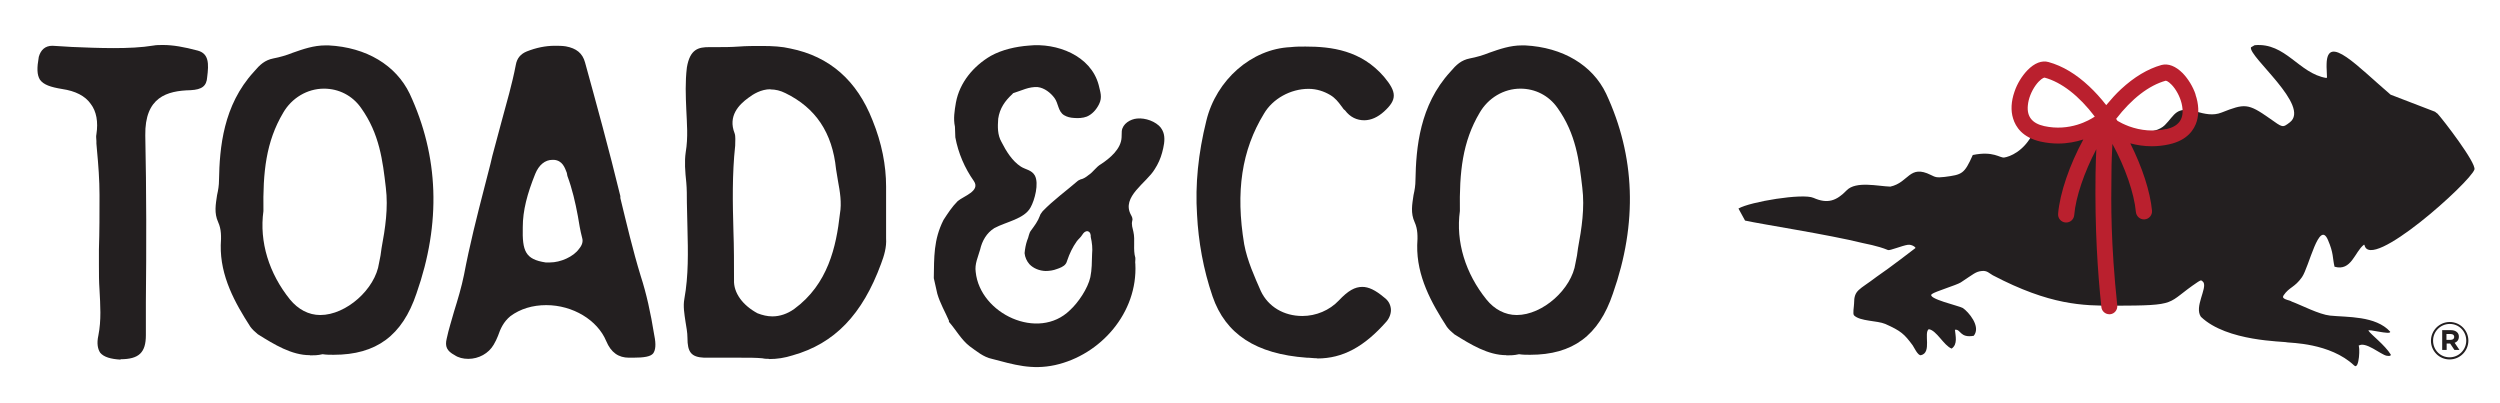
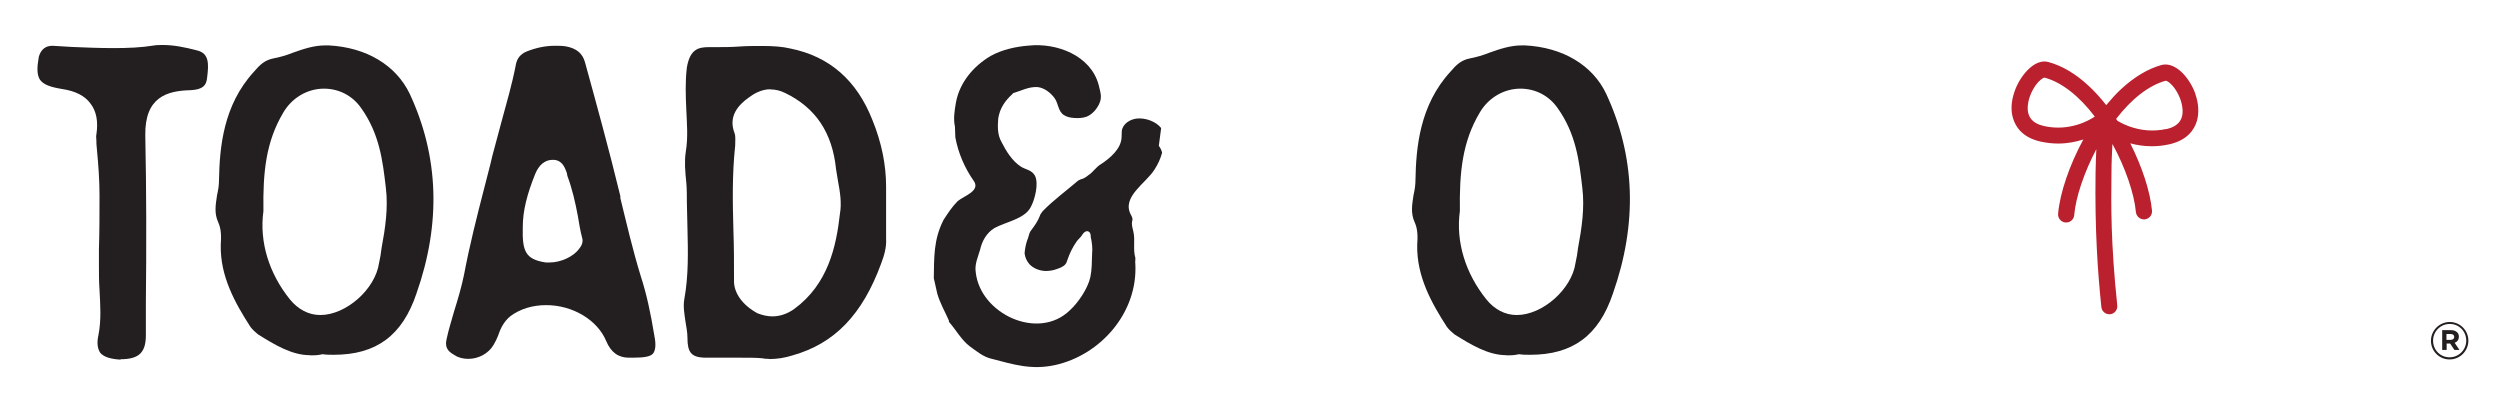
<svg xmlns="http://www.w3.org/2000/svg" viewBox="0 0 128.88 20.78" version="1.1" id="Layer_1">
  <defs>
    <style>
      .st0 {
        fill: #231f20;
      }

      .st1 {
        fill: #ba202e;
      }
    </style>
  </defs>
  <g>
    <g>
-       <path d="M121.86,12.62c-.47.36-.64,1.38-1.51,1.13-.11-.46-.04-.69-.34-1.38-.46-1.07-.97,1.39-1.34,1.92-.38.54-.65.5-.95.94,0,.02-.02.05-.03.07,0,.01,0,.02.01.04.1.13.31.12.45.21.49.18,1.4.66,1.97.72.87.09,2.35,0,3.1.83.04.19-1.19-.17-1.12-.05.14.21.84.73,1.15,1.23,0,.05-.02.09-.21.06-.3-.05-1.11-.78-1.46-.51.09-.07.06,1.28-.22,1.01-1.24-1.17-3.31-1.16-3.45-1.19-.17-.06-3.11-.03-4.45-1.32-.35-.51.33-1.46.13-1.78-.09-.08-.09-.15-.28-.02-1.71,1.14-.89,1.22-4.35,1.23-1.58,0-3.27-.02-6.23-1.57-.18-.1-.29-.25-.56-.22-.32.03-.42.15-1.09.59-.22.14-1.33.47-1.49.6-.29.23,1.43.61,1.6.72.28.19.95.95.56,1.43-.73.13-.66-.36-.97-.31.03.32.15.75-.17.97-.4-.15-.78-.95-1.18-1-.27.19.17,1.21-.4,1.34-.16.04-.37-.43-.43-.51-.43-.58-.6-.74-1.41-1.1-.42-.18-1.29-.13-1.61-.44-.08-.08,0-.47,0-.61,0-.72.26-.69,1.16-1.38.68-.46,1.96-1.45,2-1.48.04-.03-.17-.2-.39-.17-.29.04-.93.31-1.02.27-.55-.23-1.24-.34-1.3-.36-1.77-.44-5.22-.97-6.07-1.16-.11-.21-.23-.41-.34-.62.6-.35,3.32-.8,3.87-.55.72.32,1.18.16,1.71-.39.48-.49,1.61-.21,2.25-.19.96-.21.97-1.16,2.09-.6.23.11.28.15.71.1.9-.12,1.01-.14,1.45-1.13,1.07-.22,1.39.16,1.62.13.27-.04,1.02-.3,1.51-1.3,1.61-.33,1.77,1.12,2.67-.27.04-.03.08-.06.12-.09.95-.13,1.17.18,1.92.34.14.03,1.53.18,2.06-.35s.56-.98,1.61-.7c.44.12.87.23,1.32.05,1.19-.47,1.36-.48,2.47.3.68.48.66.5,1.04.21,1.1-.84-2.13-3.39-2-3.87.06-.04.13-.07.19-.11,1.6-.15,2.28,1.46,3.7,1.69l.03-.03c0-.23-.03-.48-.02-.7.04-1.58,1.6.14,3.3,1.59.76.29,1.52.58,2.29.88.04.03.08.07.13.1.28.3,2.01,2.55,1.9,2.88-.22.66-5.39,5.31-5.67,3.88Z" class="st0" />
      <path d="M125.32,17.57h0c0-.53.43-.97.97-.97s.96.44.96.96h0c0,.53-.43.97-.97.97s-.96-.44-.96-.96ZM127.14,17.56h0c0-.48-.37-.86-.85-.86s-.86.39-.86.86h0c0,.48.37.86.85.86s.86-.39.86-.86ZM125.89,17.02h.46c.14,0,.25.04.32.11.06.06.09.13.09.22h0c0,.17-.09.28-.22.32l.25.37h-.26l-.22-.33h-.18v.33h-.23v-1.03ZM126.34,17.52c.11,0,.18-.06.18-.15h0c0-.1-.07-.15-.18-.15h-.22v.3h.23Z" class="st0" />
    </g>
    <g>
      <g>
        <path d="M15.97,18.31c-.93,0-1.82-.54-2.68-1.08-.16-.13-.29-.26-.38-.38-.8-1.24-1.56-2.61-1.53-4.21.03-.45.03-.83-.13-1.18-.22-.48-.13-.92-.06-1.4.06-.26.1-.51.1-.77.03-1.69.22-3.86,1.79-5.58.32-.38.57-.61,1.02-.7.32-.06.67-.16.99-.29.54-.19,1.08-.38,1.69-.38h.16c1.95.1,3.47,1.02,4.18,2.49,1.5,3.22,1.63,6.66.35,10.3-.73,2.17-2.07,3.16-4.27,3.16-.19,0-.38,0-.57-.03-.25.06-.45.06-.64.06ZM16.7,4.57c-.86,0-1.66.48-2.1,1.24-.89,1.5-1.05,3.06-1.02,5.07-.22,1.59.29,3.22,1.37,4.56.42.51.96.8,1.56.8,1.34,0,2.84-1.34,3.03-2.68.06-.26.1-.51.13-.77.19-1.02.35-2.07.22-3.12-.16-1.37-.32-2.77-1.28-4.11-.45-.64-1.15-.99-1.91-.99Z" class="st0" />
        <path d="M24.14,18.5c-.26,0-.51-.06-.7-.19-.41-.22-.51-.45-.41-.86.1-.48.26-.96.38-1.4.19-.61.38-1.24.51-1.88.29-1.53.67-3.03,1.05-4.5.13-.54.29-1.08.41-1.63l.48-1.79c.26-.96.54-1.91.73-2.9.06-.35.25-.57.57-.7.48-.19.96-.29,1.44-.29.19,0,.38,0,.57.03.54.1.86.35.99.83.57,2.07,1.24,4.5,1.82,6.89v.1c.32,1.31.64,2.68,1.05,4.02.29.89.51,1.88.7,3.06.1.48.06.77-.06.93-.13.16-.45.22-1.05.22h-.19c-.54,0-.93-.26-1.18-.86-.45-1.08-1.72-1.85-3.09-1.85-.7,0-1.34.19-1.85.57-.35.29-.51.64-.64,1.02-.06.16-.13.29-.22.45-.26.45-.77.73-1.31.73ZM28.48,8.24c-.38,0-.7.26-.89.73-.41,1.02-.64,1.88-.64,2.74-.03,1.24.13,1.66,1.18,1.82h.22c.54,0,1.21-.29,1.5-.7.16-.19.22-.38.16-.57-.1-.38-.16-.76-.22-1.12-.13-.7-.29-1.4-.54-2.07l-.03-.16c-.1-.26-.22-.64-.67-.67h-.06Z" class="st0" />
        <path d="M39.65,18.5c-.1,0-.22,0-.35-.03-.32-.03-.67-.03-1.12-.03h-1.88c-.67-.03-.86-.29-.86-1.02,0-.29-.06-.57-.1-.83-.06-.41-.13-.8-.06-1.18.22-1.21.19-2.45.16-3.64,0-.45-.03-.89-.03-1.34,0-.32,0-.7-.03-1.02-.06-.57-.1-1.08-.03-1.56.13-.77.06-1.5.03-2.2-.03-.7-.06-1.43.03-2.17.16-.96.61-1.05,1.15-1.05h.32c.41,0,.8,0,1.21-.03.38-.03.8-.03,1.18-.03.57,0,1.05.03,1.47.13,2.04.41,3.44,1.66,4.24,3.7.48,1.18.7,2.33.7,3.41v2.68c.03.45-.1.89-.26,1.31-.96,2.61-2.39,4.11-4.56,4.72-.41.13-.8.19-1.21.19ZM39.72,4.6c-.48,0-.89.25-1.15.45-.48.35-1.05.93-.7,1.82.06.16.03.41.03.64-.16,1.47-.13,2.96-.09,4.4.03.83.03,1.66.03,2.52-.03.67.45,1.31,1.21,1.72.26.1.51.16.77.16.38,0,.77-.13,1.12-.38,1.75-1.28,2.17-3.22,2.36-4.91.1-.57,0-1.15-.1-1.69l-.1-.61c-.19-1.88-1.05-3.16-2.61-3.92-.26-.13-.51-.19-.77-.19Z" class="st0" />
-         <path d="M67.9,18.47c-.19,0-.35-.03-.54-.03-2.61-.19-4.18-1.21-4.85-3.16-.48-1.4-.73-2.84-.8-4.21-.1-1.56.06-3.16.48-4.85.51-2.1,2.33-3.7,4.34-3.79.26-.03.51-.03.77-.03,1.34,0,2.87.19,4.05,1.56.67.8.67,1.18,0,1.79-.32.29-.67.45-1.02.45-.38,0-.73-.16-.99-.51-.1-.06-.13-.16-.19-.22-.16-.22-.32-.42-.57-.57-.32-.19-.7-.32-1.12-.32-.93,0-1.85.51-2.3,1.28-1.15,1.88-1.47,4.02-1.02,6.73.16.86.54,1.69.86,2.42.38.8,1.18,1.28,2.14,1.28.7,0,1.4-.29,1.88-.8.48-.51.83-.7,1.21-.7.32,0,.67.16,1.12.54.22.16.32.35.35.57.03.22-.06.48-.22.67-1.15,1.31-2.26,1.91-3.57,1.91Z" class="st0" />
        <path d="M77.65,18.31c-.93,0-1.82-.54-2.68-1.08-.16-.13-.29-.26-.38-.38-.8-1.24-1.56-2.61-1.53-4.21.03-.45.03-.83-.13-1.18-.22-.48-.13-.92-.06-1.4.06-.26.1-.51.1-.77.03-1.69.22-3.86,1.79-5.58.32-.38.57-.61,1.02-.7.32-.06.67-.16.99-.29.54-.19,1.08-.38,1.69-.38h.16c1.95.1,3.48,1.02,4.18,2.49,1.5,3.22,1.63,6.66.35,10.3-.73,2.17-2.07,3.16-4.27,3.16-.19,0-.38,0-.57-.03-.26.06-.45.06-.64.06ZM78.38,4.57c-.86,0-1.66.48-2.1,1.24-.89,1.5-1.05,3.06-1.02,5.07-.22,1.59.29,3.22,1.37,4.56.41.51.96.8,1.56.8,1.34,0,2.84-1.34,3.03-2.68.06-.26.1-.51.13-.77.19-1.02.35-2.07.22-3.12-.16-1.37-.32-2.77-1.28-4.11-.45-.64-1.15-.99-1.91-.99Z" class="st0" />
-         <path d="M59.86,6.6c-.28-.35-.82-.53-1.24-.49-.35.03-.75.27-.79.65-.01.11,0,.22-.01.33-.03.59-.6,1.07-1.06,1.37-.26.15-.4.41-.65.57-.11.09-.25.19-.41.22l-.12.06c-.6.52-1.27,1-1.83,1.58-.05.08-.13.16-.14.23-.1.28-.28.52-.45.75-.13.16-.12.35-.21.53-.07.21-.11.43-.13.65.02.21.11.41.25.57.21.22.52.34.83.35.2,0,.4-.03.58-.1.15-.05.37-.13.46-.27.04-.05.06-.12.08-.18.12-.35.27-.67.49-.98.08-.11.21-.21.28-.33.07-.11.15-.2.28-.19.14.03.17.19.16.29.07.31.1.59.07.89-.01.39-.01.81-.09,1.19-.13.58-.62,1.31-1.05,1.7-1.63,1.6-4.64.19-4.86-1.97-.06-.41.12-.77.23-1.16.1-.44.33-.85.73-1.1.61-.33,1.55-.47,1.87-1.07.21-.37.44-1.23.22-1.64-.16-.29-.49-.31-.72-.46-.45-.29-.76-.8-1-1.27-.21-.37-.2-.77-.17-1.2.08-.54.35-.92.73-1.27.02-.04.05-.05.05-.05.43-.13.8-.34,1.26-.31.34.04.66.29.86.56.21.28.18.7.5.89.15.09.32.13.5.14.22.02.46.01.67-.07.28-.12.49-.36.63-.64.18-.36.06-.63-.02-.99-.41-1.53-2.17-2.18-3.6-2.03-.67.05-1.38.21-1.96.53-.89.52-1.61,1.37-1.8,2.41-.07.41-.14.84-.05,1.24l.02.55c.15.81.48,1.58.96,2.26.34.51-.54.77-.84,1.03-.29.29-.51.63-.73.97-.52,1.03-.48,1.93-.5,3l.18.8c.14.49.41.95.6,1.39v.06c.36.41.64.93,1.07,1.26.35.25.71.56,1.15.65,1.14.3,2.05.58,3.25.32,2.35-.52,4.27-2.7,4.14-5.21-.02-.09.01-.23,0-.32-.13-.43,0-.91-.1-1.34-.04-.19-.11-.36-.06-.57.04-.11-.02-.22-.07-.31-.5-.93.81-1.64,1.23-2.35.17-.26.3-.55.38-.85s.16-.64.09-.95c-.03-.13-.09-.25-.17-.35Z" class="st0" />
+         <path d="M59.86,6.6c-.28-.35-.82-.53-1.24-.49-.35.03-.75.27-.79.65-.01.11,0,.22-.01.33-.03.59-.6,1.07-1.06,1.37-.26.15-.4.41-.65.57-.11.09-.25.19-.41.22l-.12.06c-.6.52-1.27,1-1.83,1.58-.05.08-.13.16-.14.23-.1.28-.28.52-.45.75-.13.16-.12.35-.21.53-.07.21-.11.43-.13.65.02.21.11.41.25.57.21.22.52.34.83.35.2,0,.4-.03.58-.1.15-.05.37-.13.46-.27.04-.05.06-.12.08-.18.12-.35.27-.67.49-.98.08-.11.21-.21.28-.33.07-.11.15-.2.28-.19.14.03.17.19.16.29.07.31.1.59.07.89-.01.39-.01.81-.09,1.19-.13.58-.62,1.31-1.05,1.7-1.63,1.6-4.64.19-4.86-1.97-.06-.41.12-.77.23-1.16.1-.44.33-.85.73-1.1.61-.33,1.55-.47,1.87-1.07.21-.37.44-1.23.22-1.64-.16-.29-.49-.31-.72-.46-.45-.29-.76-.8-1-1.27-.21-.37-.2-.77-.17-1.2.08-.54.35-.92.73-1.27.02-.04.05-.05.05-.05.43-.13.8-.34,1.26-.31.34.04.66.29.86.56.21.28.18.7.5.89.15.09.32.13.5.14.22.02.46.01.67-.07.28-.12.49-.36.63-.64.18-.36.06-.63-.02-.99-.41-1.53-2.17-2.18-3.6-2.03-.67.05-1.38.21-1.96.53-.89.52-1.61,1.37-1.8,2.41-.07.41-.14.84-.05,1.24l.02.55c.15.81.48,1.58.96,2.26.34.51-.54.77-.84,1.03-.29.29-.51.63-.73.97-.52,1.03-.48,1.93-.5,3l.18.8c.14.49.41.95.6,1.39v.06c.36.41.64.93,1.07,1.26.35.25.71.56,1.15.65,1.14.3,2.05.58,3.25.32,2.35-.52,4.27-2.7,4.14-5.21-.02-.09.01-.23,0-.32-.13-.43,0-.91-.1-1.34-.04-.19-.11-.36-.06-.57.04-.11-.02-.22-.07-.31-.5-.93.81-1.64,1.23-2.35.17-.26.3-.55.38-.85c-.03-.13-.09-.25-.17-.35Z" class="st0" />
      </g>
      <path d="M6.22,18.54c-.51-.03-.86-.13-1.05-.35-.13-.19-.19-.48-.1-.89.16-.8.1-1.59.06-2.36-.03-.41-.03-.86-.03-1.28v-.8c.03-.93.03-1.85.03-2.81,0-.77-.06-1.56-.13-2.3l-.03-.35v-.13c0-.13-.03-.22,0-.35.1-.64,0-1.18-.29-1.56-.29-.42-.8-.67-1.47-.77-.61-.1-.96-.22-1.15-.48-.16-.26-.16-.61-.06-1.18.1-.35.32-.57.7-.57.35.03.67.03.99.06.7.03,1.44.06,2.17.06s1.44-.03,2.04-.13c.16-.03.32-.03.51-.03.51,0,1.08.1,1.79.29.57.16.57.67.48,1.37-.03.45-.26.64-.86.67-1.21.03-2.36.35-2.33,2.33.06,2.87.06,5.8.03,8.61v1.69c0,.89-.35,1.24-1.31,1.24Z" class="st0" />
    </g>
  </g>
  <path d="M113.19,4.88c-.14-.42-.39-.82-.67-1.11-.36-.36-.74-.51-1.09-.42-.71.2-1.41.62-2.09,1.25-.26.24-.51.52-.76.82-.28-.36-.58-.69-.88-.97-.67-.63-1.37-1.05-2.09-1.25-.35-.1-.73.05-1.09.42-.28.29-.53.69-.67,1.11-.17.49-.2.97-.07,1.38.13.43.48.98,1.42,1.19.32.07.62.1.9.1.49,0,.93-.09,1.3-.21-.71,1.31-1.21,2.76-1.3,3.83-.02.23.15.43.38.45.01,0,.02,0,.04,0,.21,0,.39-.16.41-.38.08-.94.52-2.22,1.14-3.4-.02.36-.03.77-.04,1.25-.04,2.87.11,5.09.3,6.89.02.21.2.37.41.37.01,0,.03,0,.04,0,.23-.02.39-.23.37-.45-.34-3.22-.32-5.22-.3-6.78,0-.62.03-1.14.05-1.55.66,1.21,1.12,2.54,1.21,3.51.02.21.2.38.41.38.01,0,.02,0,.04,0,.23-.02.4-.22.38-.45-.09-.98-.51-2.26-1.12-3.47.33.09.7.15,1.11.15.28,0,.59-.03.9-.1.94-.21,1.29-.76,1.42-1.19.12-.41.1-.89-.07-1.38ZM105.38,6.5c-.62-.14-.9-.49-.84-1.07.03-.34.18-.72.4-1.03.21-.29.4-.4.46-.4.88.24,1.78.94,2.59,2.01-.28.19-1.29.78-2.61.49ZM111.67,6.65c-.64.14-1.29.09-1.92-.14-.26-.1-.46-.2-.59-.28-.02-.04-.05-.07-.07-.1.8-1.04,1.69-1.73,2.56-1.97.06,0,.25.11.46.4.22.31.37.69.4,1.03.06.58-.22.93-.84,1.07Z" class="st1" />
</svg>